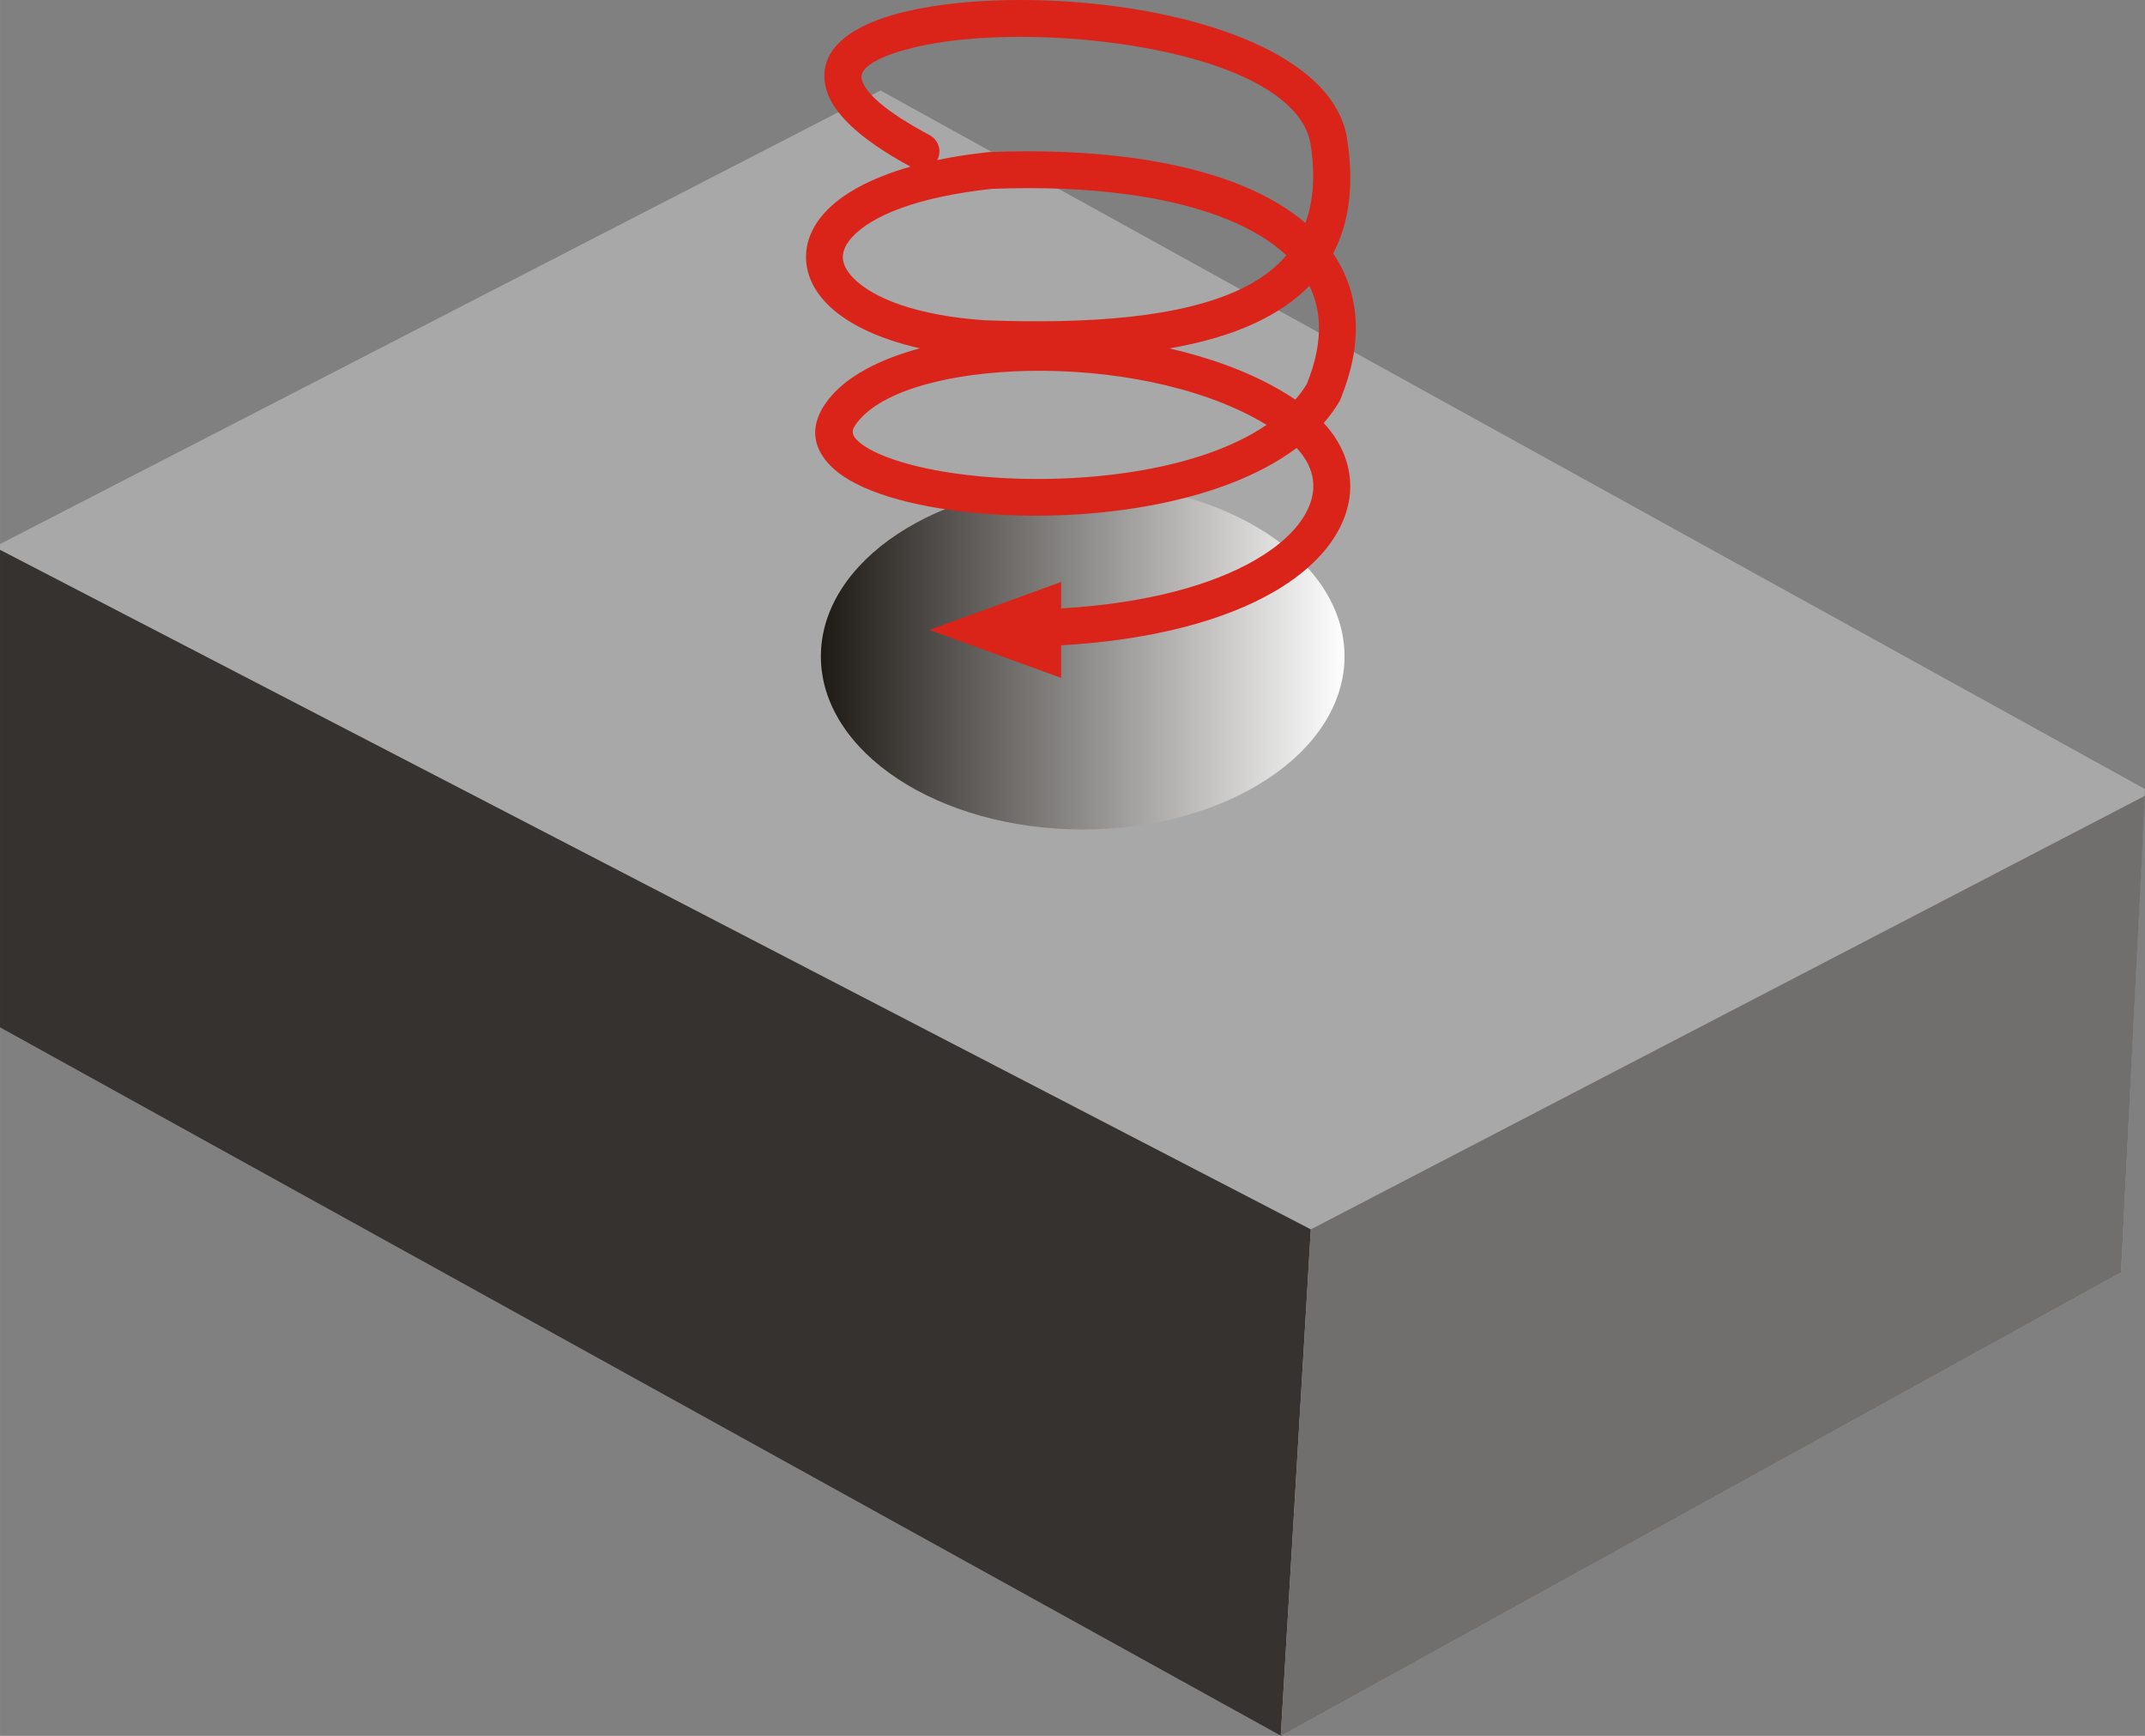
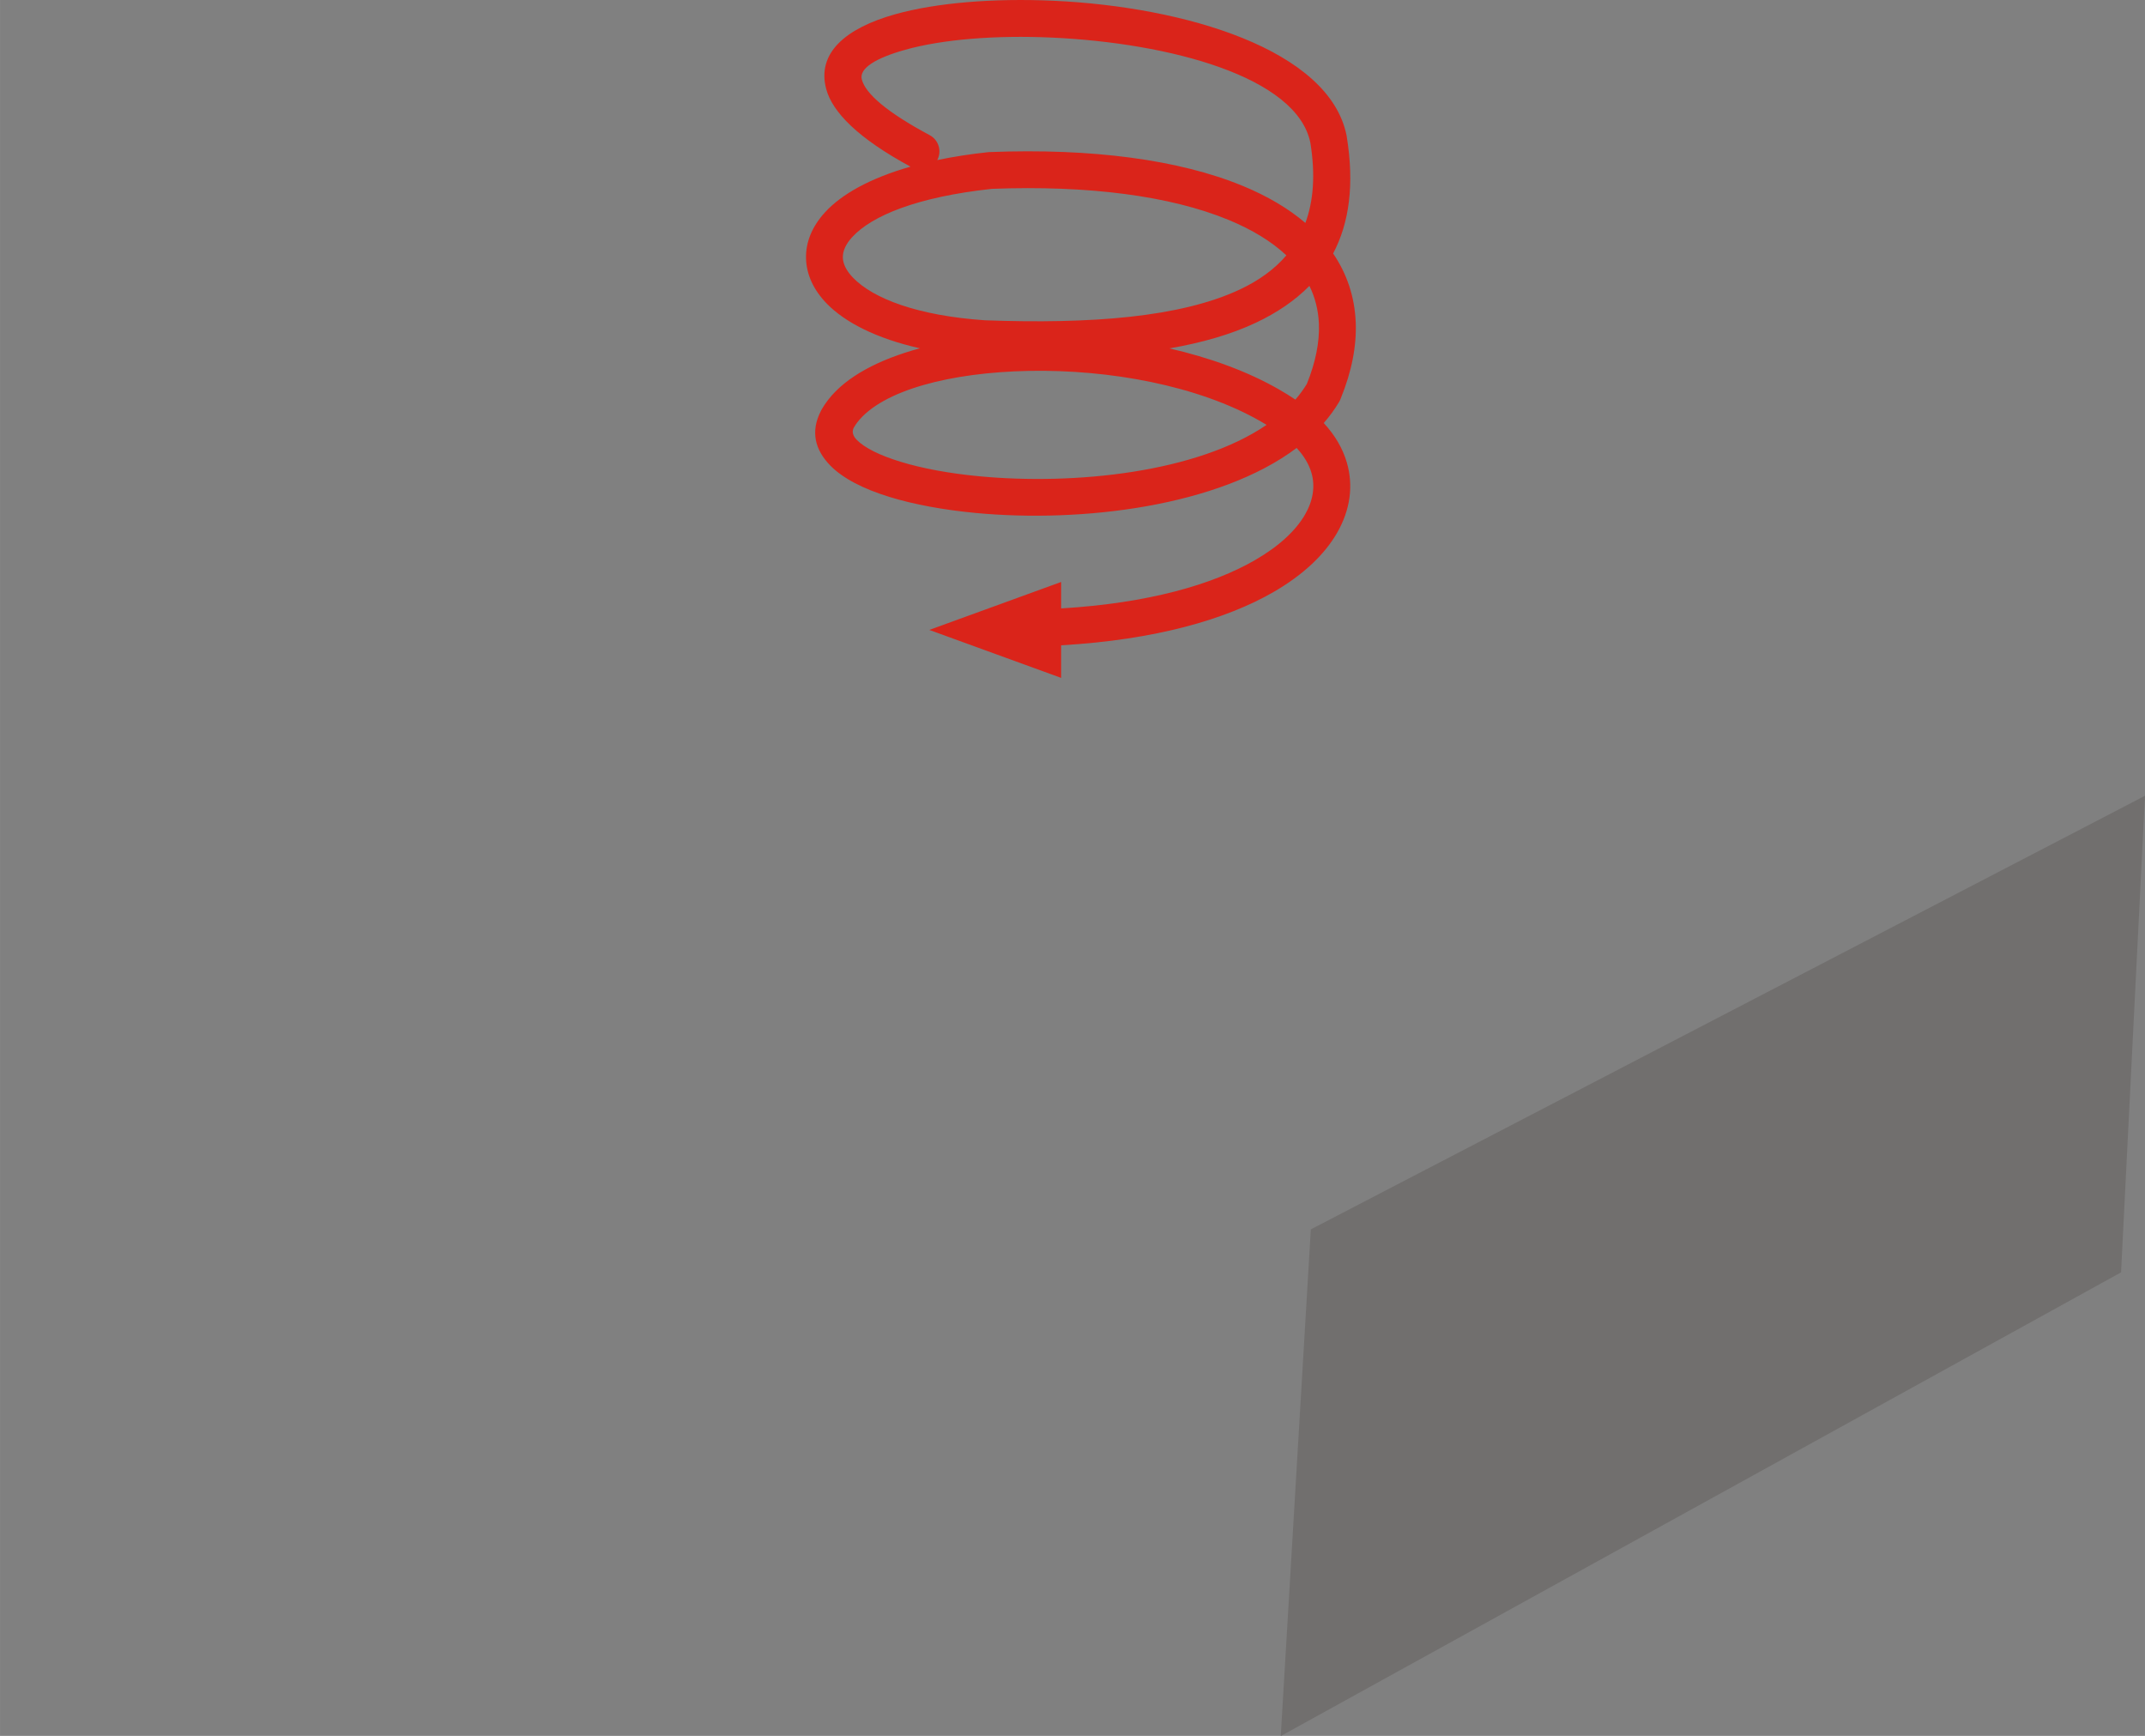
<svg xmlns="http://www.w3.org/2000/svg" xml:space="preserve" width="49.117mm" height="39.743mm" version="1.1" style="shape-rendering:geometricPrecision; text-rendering:geometricPrecision; image-rendering:optimizeQuality; fill-rule:evenodd; clip-rule:evenodd" viewBox="0 0 3136.95 2538.29">
  <rect x="0" y="0" width="3136.95" height="2538.29" fill="#808080" stroke="none" />
  <defs>
    <style type="text/css">
   
    .fil0 {fill:#A9A8A8}
    .fil2 {fill:#716F6E}
    .fil1 {fill:#36322F}
    .fil4 {fill:#DA241A;fill-rule:nonzero}
    .fil3 {fill:url(#id0)}
   
  </style>
    <linearGradient id="id0" gradientUnits="userSpaceOnUse" x1="1200.5" y1="959.77" x2="1966.29" y2="959.77">
      <stop offset="0" style="stop-opacity:1; stop-color:#1E1A16" />
      <stop offset="1" style="stop-opacity:1; stop-color:#FEFEFE" />
    </linearGradient>
  </defs>
  <g id="Layer_x0020_1">
    <g id="_2824969416160">
      <g>
-         <polygon class="fil0" points="1873.45,2538.29 -0,1502.32 -0,795.55 1287.7,132.33 3136.95,1153.78 3101.96,1860.5 " />
-         <polygon class="fil1" points="1873.06,2538.07 -0,1502.32 -0,803.96 1917.02,1797.63 " />
        <polygon class="fil2" points="1873.45,2538.29 1873.06,2538.07 1917.02,1797.63 3136.95,1163.61 3101.96,1860.5 " />
-         <ellipse class="fil3" cx="1583.4" cy="959.77" rx="382.9" ry="253.08" />
      </g>
      <path class="fil4" d="M1551.84 889.65c127.14,-7.6 221.32,-34.68 283.58,-70.64 35.34,-20.42 59.65,-43.3 73.11,-66.56 11.94,-20.64 15.05,-41.6 9.41,-61.02 -3.63,-12.51 -10.87,-24.79 -21.69,-36.4 -113.69,85.5 -313.98,109.69 -469.04,95.07 -47.42,-4.47 -90.85,-12.51 -126.44,-23.46 -38.12,-11.73 -68.32,-27.25 -86.54,-45.94 -22.73,-23.31 -28.98,-50.11 -13.77,-79.63l1.31 -2.6c2.61,-4.55 5.75,-9.18 9.38,-13.87 26.2,-33.86 74.25,-59.15 134.19,-75.29 -63.69,-14.34 -109.75,-38.02 -136.41,-65.57 -19.38,-20.03 -29.58,-42.52 -30.16,-65.88 -0.58,-23.41 8.55,-46.45 27.8,-67.46 23.94,-26.12 65.32,-49.73 124.98,-66.73 -76.58,-41.39 -114.33,-79.75 -123.33,-113.67 -13.9,-52.39 28.17,-88.75 101,-109.18 60.05,-16.84 143.99,-23.68 231.42,-19.72 192.16,8.72 403.57,71.4 428.71,197.23l-0.06 0.01 0.17 0.94c11.5,70.2 3.81,126.56 -19.83,171.41 20.04,29.44 31.44,62.9 33.02,100.25l0.03 0.59c1.33,34.14 -5.66,71.21 -21.9,111.02 -0.59,1.71 -1.35,3.39 -2.31,5.01 -6.5,10.94 -14.06,21.27 -22.58,31.01 16.56,17.84 27.85,37.37 33.8,57.85 9.84,33.85 5.08,69.26 -14.48,103.06 -18.04,31.19 -48.94,60.89 -92.74,86.19 -69.19,39.97 -172.59,69.97 -310.62,77.9l0 47.66 -192.82 -70.12 192.82 -70.12 0 38.65zm300.46 -268.39l-8.51 -5.05c-91.41,-52.49 -221.6,-76.17 -339.19,-73.88 -114.22,2.22 -214.41,28.19 -250.79,75.21 -1.79,2.31 -3.51,4.9 -5.15,7.75l-0.34 0.58c-2.66,5.91 -0.78,11.75 4.57,17.23 11.68,11.98 34.02,22.85 63.73,31.99 32.22,9.91 71.96,17.23 115.68,21.35 139.79,13.18 318.19,-5.54 420.02,-75.18zm18.31 -51.72c8.24,4.73 16.18,9.65 23.81,14.76 6.3,-7.27 11.92,-14.92 16.8,-22.97 13,-32.15 18.62,-61.4 17.6,-87.69l-0.01 -0.26c-0.8,-19.96 -5.54,-38.44 -13.87,-55.37 -21.19,21.6 -47.59,39.44 -78.54,54.01 -36.17,17.02 -78.65,29.19 -126.24,37.42 58.54,13.42 113.87,33.34 160.45,60.1zm10.66 -196.12c-21.6,-20.31 -50.07,-37.62 -84.43,-51.82 -85.37,-35.27 -205.24,-50.83 -346.08,-45.47 -108.97,11.73 -175.66,39.14 -204.5,70.59 -9.41,10.26 -13.89,20.43 -13.66,29.86 0.24,9.48 5.3,19.57 14.96,29.55 29.65,30.64 94.8,55.46 192.43,62.16l0.69 0.06c154.08,5.63 285.8,-4.24 372.69,-45.13 27.53,-12.96 50.42,-29.37 67.88,-49.81zm-63.94 -101.66c35.89,14.84 66.73,32.94 91.73,54.24 11.87,-32.04 14.79,-70.71 7.31,-117.11 -19.38,-96.81 -206.65,-146.15 -378.07,-153.94 -81.91,-3.72 -159.74,2.47 -214.52,17.83 -42,11.78 -67.82,26.84 -63.41,43.49 5.4,20.34 35.47,47.24 99.22,81.35 13.12,6.99 18.08,23.31 11.09,36.43 22.8,-4.78 47.73,-8.71 74.83,-11.6l1.9 -0.1c149.01,-5.82 277.17,11.1 369.92,49.43z" />
    </g>
  </g>
</svg>